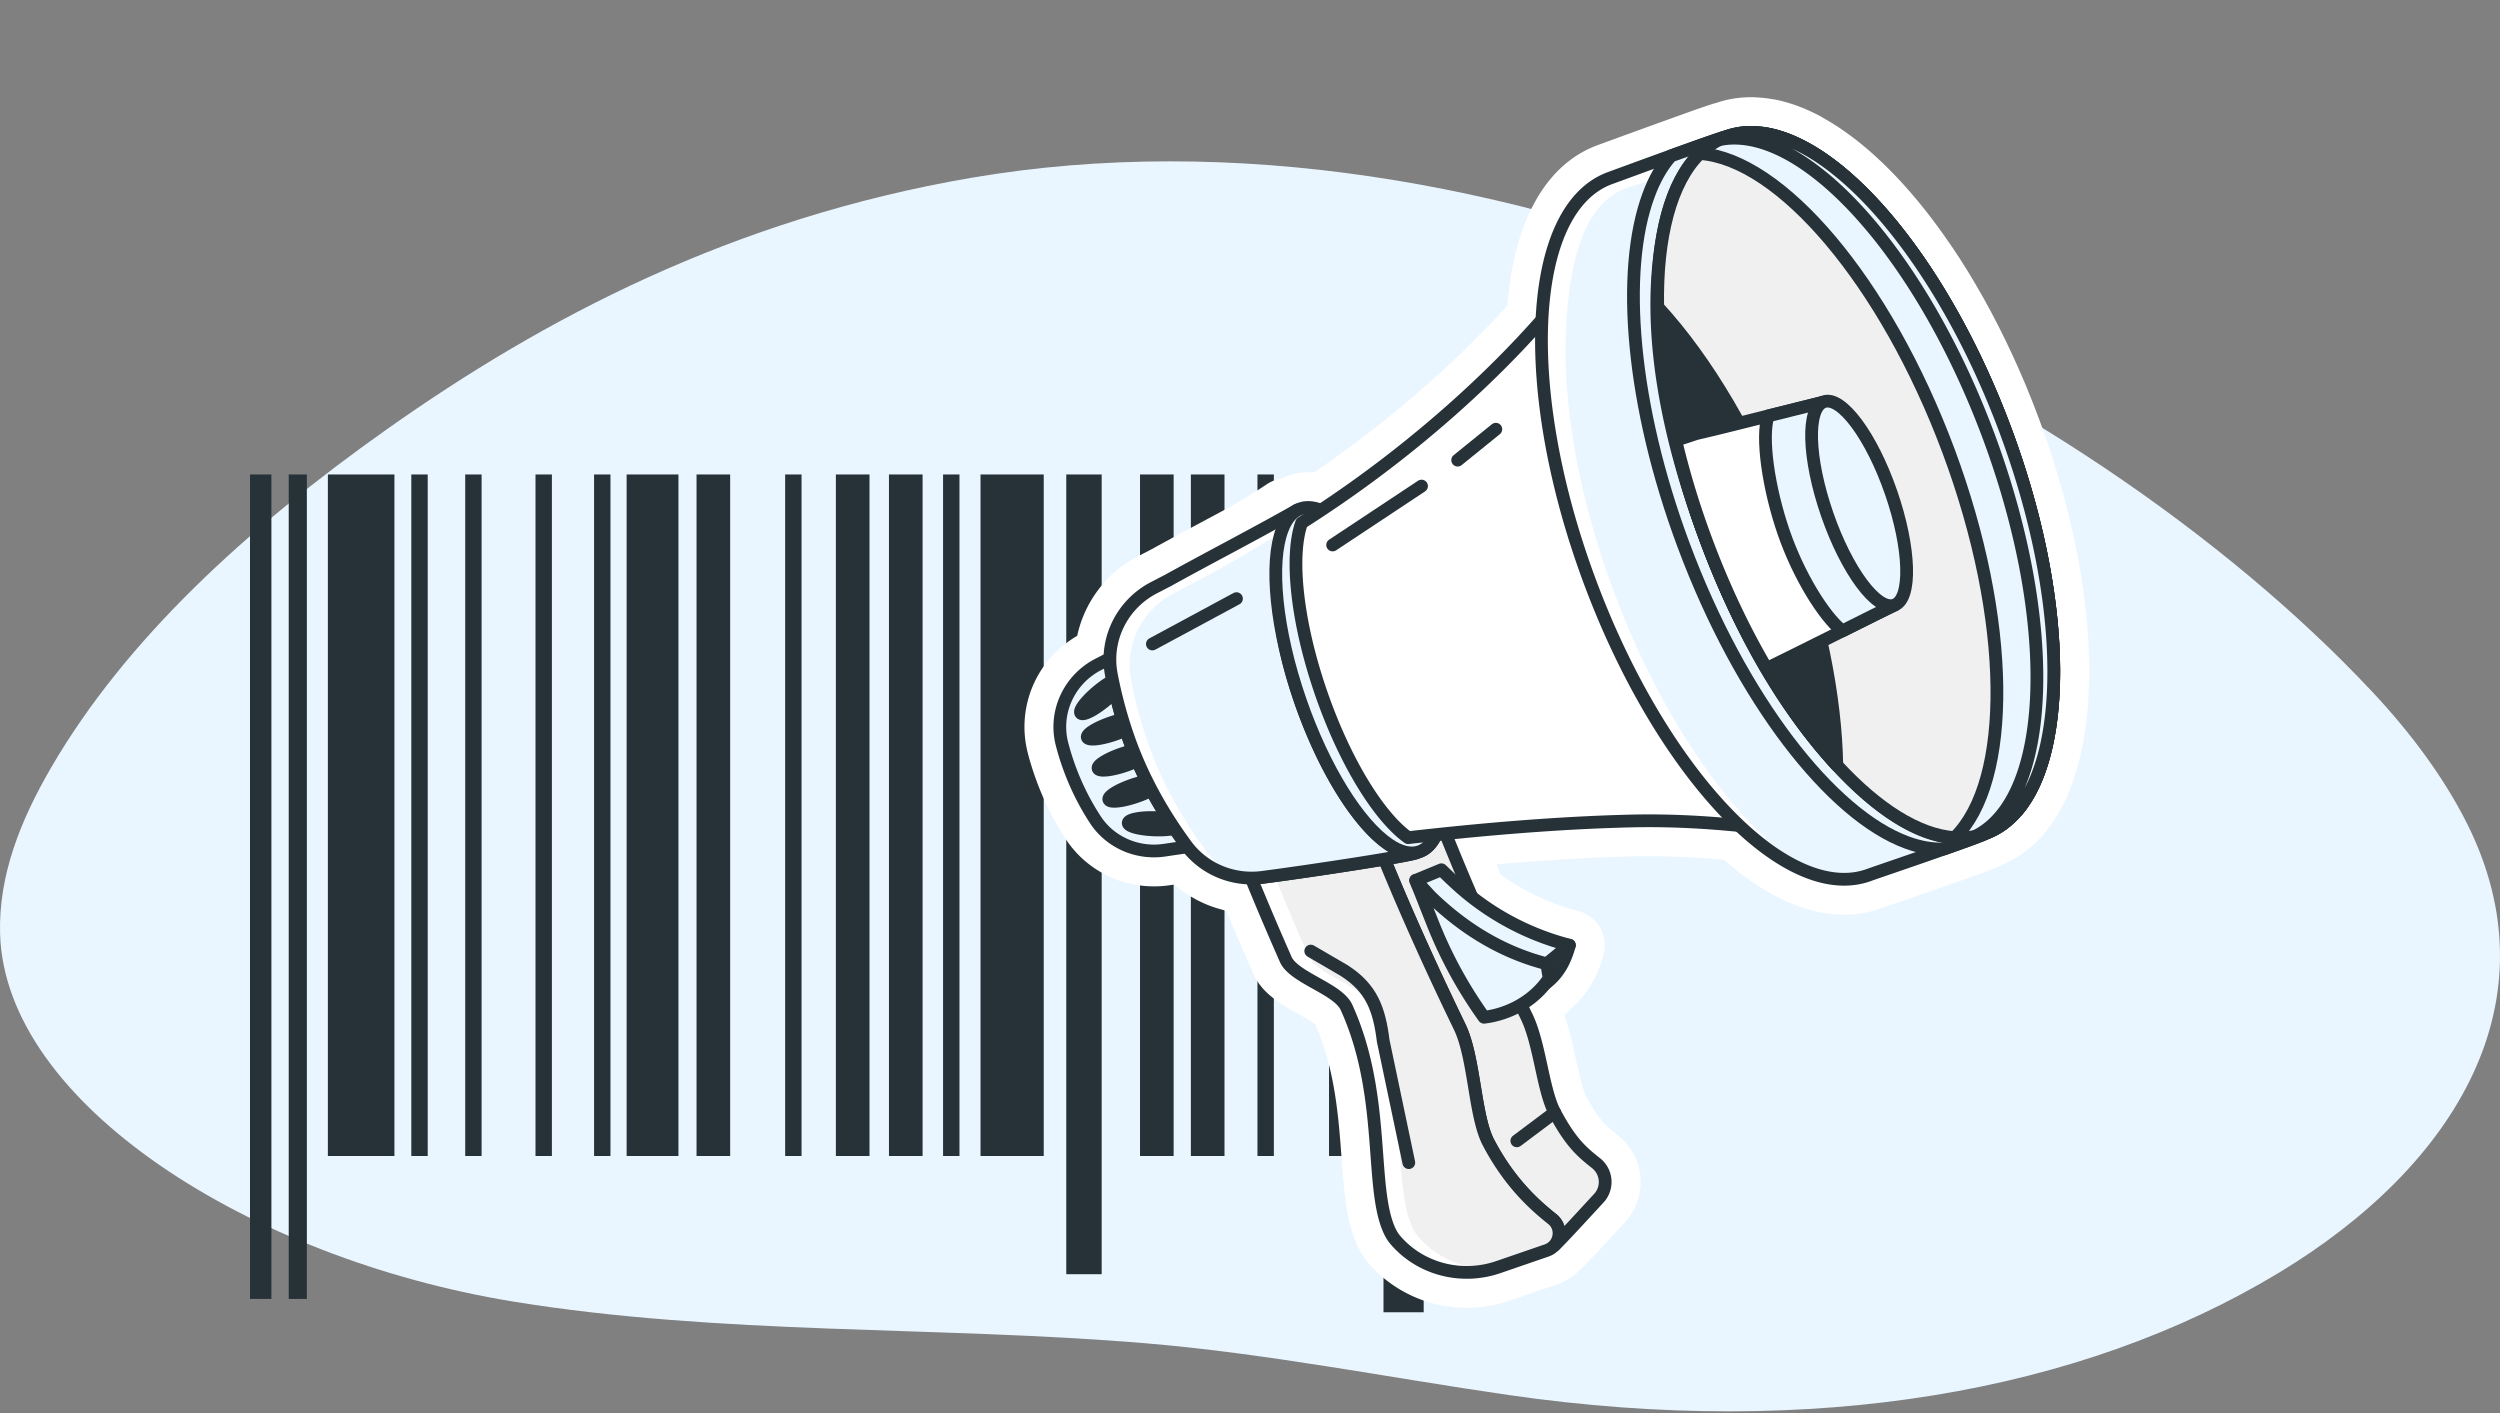
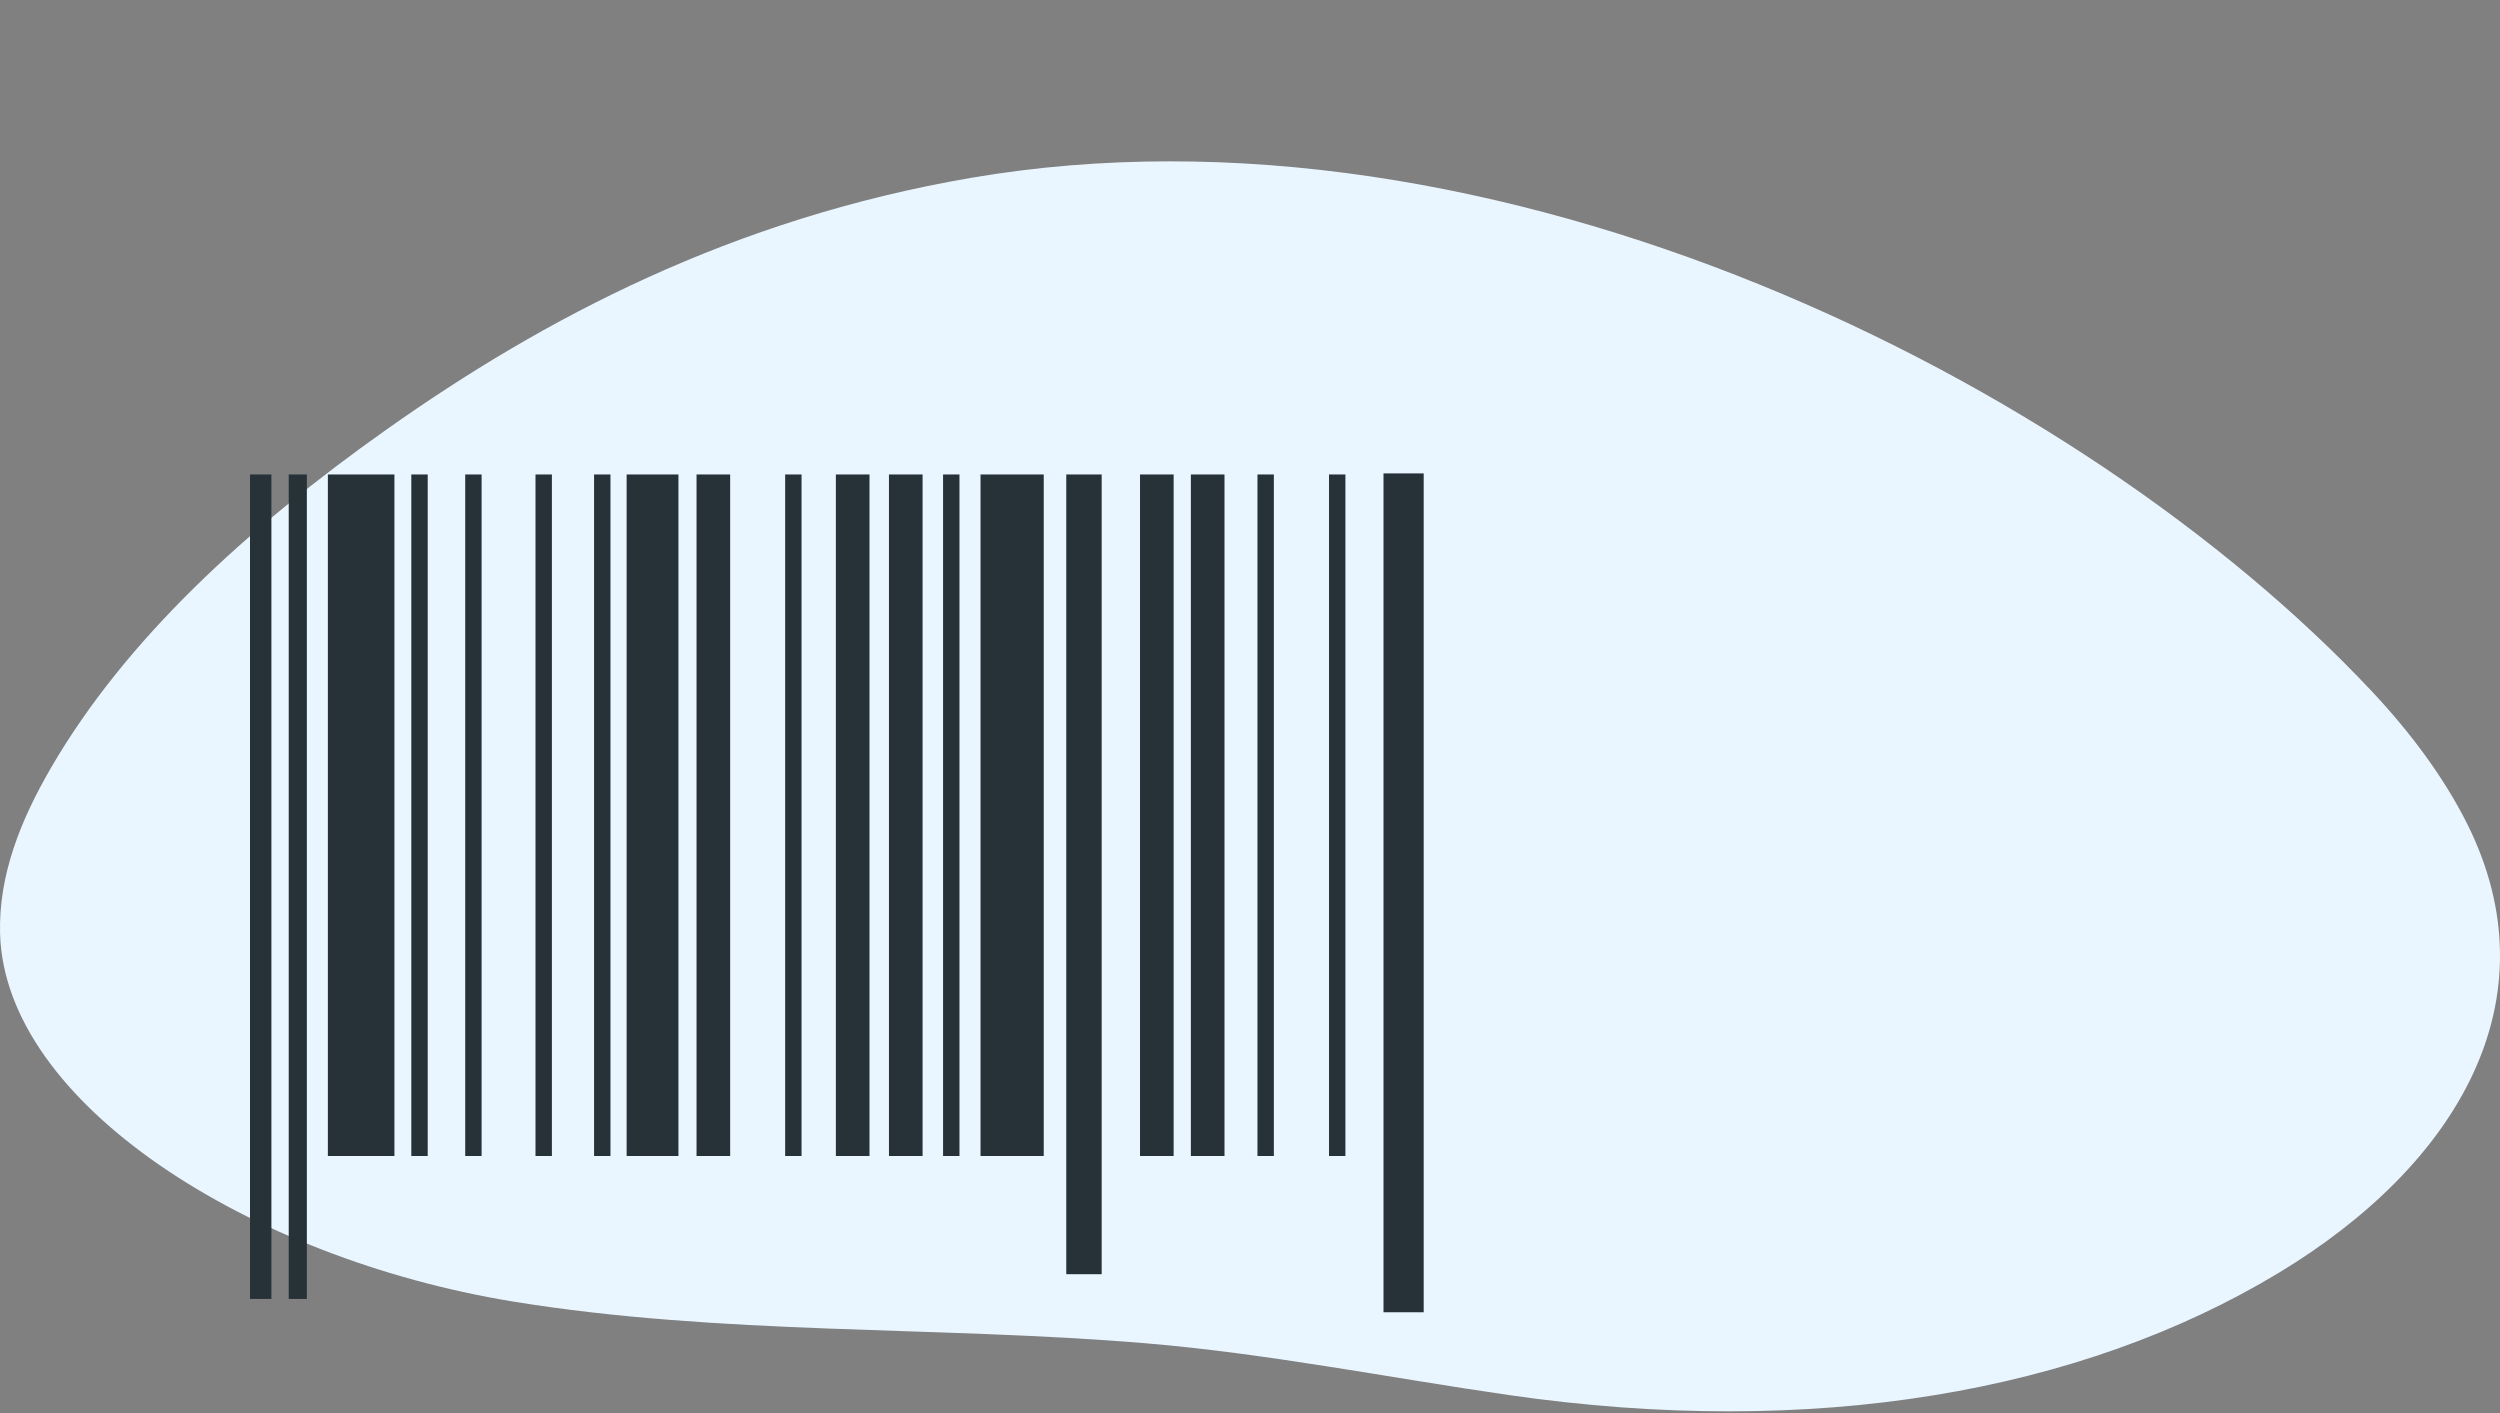
<svg xmlns="http://www.w3.org/2000/svg" width="490" height="277" fill="none">
  <rect width="100%" height="100%" fill="#808080" stroke="none" />
  <path d="M483.478 161.289c17.438 34.667-1.863 67.082-36.878 88.207-38.814 23.425-91.226 32.577-150.981 23.918-23.682-3.435-47.311-8.137-71.046-10.131-40.814-3.429-83.364-1.525-124.136-8.202-51.554-8.443-99.5-38.852-100.42-72.09-.318-11.529 4.084-22.362 10.01-32.553 14.57-25.058 38.316-46.85 65.713-66.24 30.888-21.858 67.787-41.296 114.505-49.325C293.354 17.177 407.849 74.734 464.832 135.45c7.757 8.257 14.191 16.994 18.646 25.845v-.006z" fill="#EAF6FF" />
  <g clip-path="url(#clip0_2623_9501)" fill="#263238">
    <path d="M53.196 92.992H49v161.601h4.195V92.992zm6.949 0H56.59v161.601h3.555V92.992zm17.163 0H64.262v133.582h13.046V92.992zm6.524 0h-3.214v133.582h3.215V92.992zm10.565 0h-3.214v133.582h3.214V92.992zm13.776 0h-3.214v133.582h3.214V92.992zm11.48 0h-3.214v133.582h3.214V92.992zm37.451 0h-3.214v133.582h3.214V92.992zm58.825 0h-6.941v156.756h6.941V92.992zm33.748 0h-3.214v133.582h3.214V92.992zm14.023 0h-3.214v133.582h3.214V92.992zm15.344-.212h-7.879v164.418h7.879V92.78zm-90.988.212h-3.215v133.582h3.215V92.992zm-44.944 0h-6.591v133.582h6.591V92.992zm27.31 0h-6.591v133.582h6.591V92.992zm10.405 0h-6.591v133.582h6.591V92.992zm49.208 0h-6.592v133.582h6.592V92.992zm9.966 0h-6.591v133.582h6.591V92.992zm-35.428 0h-12.39v133.582h12.39V92.992zm-71.598 0h-10.156v133.582h10.156V92.992z" />
  </g>
  <g clip-path="url(#clip1_2623_9501)">
    <path d="M399.538 81.83a229.258 229.258 0 00-1.199-3.13c-.224-.58-.464-1.147-.696-1.72-.186-.455-.365-.909-.551-1.363-.286-.687-.58-1.36-.868-2.033-.142-.329-.282-.664-.424-.986-.269-.614-.546-1.215-.822-1.823a49.231 49.231 0 00-.514-1.14c-.261-.563-.531-1.121-.793-1.678l-.579-1.227c-.26-.528-.52-1.05-.781-1.57-.212-.424-.416-.853-.629-1.27-.261-.514-.532-1.016-.794-1.524-.22-.418-.432-.84-.653-1.252-.248-.463-.498-.913-.747-1.37-.243-.449-.485-.904-.737-1.348-.222-.397-.453-.788-.677-1.178-.279-.489-.558-.985-.838-1.467-.214-.36-.429-.715-.644-1.068-.299-.5-.603-1.013-.903-1.505-.199-.324-.399-.633-.604-.958-.325-.517-.649-1.033-.975-1.543-.183-.286-.368-.559-.552-.838-.35-.534-.693-1.068-1.053-1.583-.167-.249-.342-.492-.516-.741-.371-.538-.742-1.075-1.114-1.6-.158-.219-.31-.423-.468-.642-.39-.548-.788-1.09-1.181-1.623-.129-.173-.265-.347-.394-.52-.424-.56-.847-1.12-1.274-1.658-.119-.15-.238-.294-.356-.445-.446-.555-.884-1.11-1.331-1.652-.102-.12-.204-.24-.313-.36a74.355 74.355 0 00-1.396-1.641c-.09-.105-.181-.202-.271-.306a72.974 72.974 0 00-1.45-1.607c-.085-.09-.172-.172-.249-.267a74.286 74.286 0 00-1.486-1.556c-.073-.074-.148-.141-.22-.222a68.948 68.948 0 00-1.528-1.506c-.068-.066-.136-.125-.204-.19a87.12 87.12 0 00-1.545-1.439c-.068-.066-.144-.12-.212-.185a60.08 60.08 0 00-1.552-1.341 7.36 7.36 0 01-.22-.18 54.738 54.738 0 00-1.545-1.242c-.076-.06-.159-.114-.235-.175a56.43 56.43 0 00-1.532-1.142c-.089-.062-.173-.116-.262-.178a71.905 71.905 0 00-1.506-1.034c-.096-.063-.193-.12-.289-.182a44.604 44.604 0 00-1.475-.917c-.116-.066-.227-.124-.343-.197-.266-.152-.525-.302-.785-.445a7.256 7.256 0 00-.594-.353 36.204 36.204 0 00-5.151-2.234.768.768 0 01-.12-.046l-.035-.005-.02-.003a31.976 31.976 0 00-1.52-.46 5.725 5.725 0 00-.176-.047 28.09 28.09 0 00-1.664-.391l-.006-.002-.062-.009-.028-.004-.137-.02a32.306 32.306 0 01-.152-.022l-.337-.05c-.192-.028-.383-.07-.568-.097-.681-.1-1.353-.164-2.021-.206-.251-.015-.501-.038-.752-.047l-.069-.01c-.161-.003-.323.002-.484-.001-.274-.005-.54-.01-.808 0-.028-.004-.049 0-.078.003-.162.004-.326.022-.496.032-.255.012-.518.03-.766.05-.193.02-.386.04-.579.068-.243.028-.493.054-.738.095-.194.028-.389.069-.584.103-.238.043-.476.085-.716.14-.196.042-.386.091-.575.14-.234.057-.467.114-.695.185-.191.056-.383.12-.575.182-.147.049-.301.09-.456.143a.476.476 0 01-.058.013c-.044.014-.088.022-.132.037-.036.008-.066.018-.102.027a2.998 2.998 0 01-.147.041c-.029.01-.066.018-.095.028a6.92 6.92 0 00-.258.081c-.044.015-.096.028-.148.049-.052.02-.11.033-.162.053l-.177.058c-.014-.002-.023.01-.037.009-.044.014-.096.035-.147.048a5.26 5.26 0 00-.347.117c-.066.018-.126.045-.2.069-.082.03-.17.059-.259.088-.066.018-.133.044-.2.069-.088.029-.185.064-.28.092-.097.035-.207.067-.311.108-.141.05-.282.099-.429.147-.103.034-.2.07-.311.109-.111.04-.221.072-.334.119-.104.04-.214.073-.325.113a124.79 124.79 0 00-.816.294l-.608.219c-.118.038-.237.084-.357.13-.14.049-.281.098-.43.153-.155.055-.311.109-.474.169-.245.09-.504.178-.763.273-.172.066-.349.124-.527.19-.178.064-.371.134-.556.198-.155.054-.304.11-.467.17a54.21 54.21 0 00-.906.329c-.266.093-.526.188-.801.288a1346.049 1346.049 0 01-3.071 1.111l-1.773.644a8.75 8.75 0 00-.379.14c-.163.06-.32.121-.482.175-.208.074-.409.15-.608.218l-.171.06c-2.857 1.044-5.071 1.86-5.568 2.04-10.11 3.748-16.321 14.863-17.626 31.417-4.436 4.903-9.335 9.76-14.673 14.544a225.305 225.305 0 01-23.221 18.171c-1.69-.164-3.34.028-4.908.562-.466.162-.974.368-1.491.635a6.94 6.94 0 00-2.807 1.08 133.02 133.02 0 01-6.647 4.13c-1.748.949-3.516 1.894-5.262 2.828-3.813 2.046-7.411 3.977-10.691 5.793l-2.791 1.446c-6.174 3.205-10.428 9.025-11.827 15.543-3.671 2.137-6.645 5.363-8.425 9.206a20.483 20.483 0 00-1.277 13.687c.373 1.477.834 2.98 1.352 4.478a57.131 57.131 0 006.102 12.458c3.202 4.897 8.401 8.195 14.273 9.057 2.043.299 4.109.294 6.148-.009.295-.048.603-.087.905-.133a22.652 22.652 0 008.458 4.687.527.527 0 01.101.029c.297.085.593.171.891.249.23.062.468.111.699.166a625.012 625.012 0 002.985 7.042 1123.61 1123.61 0 002.305 5.304c.753 1.715 1.907 3.089 3.248 4.245.08.075.169.144.257.213.151.12.294.246.446.359.259.199.518.392.785.585.204.142.408.284.613.419.32.215.64.423.969.625.857.525 1.72 1.009 2.557 1.482 1.065.598 2.616 1.47 3.268 2 3.854 8.731 4.544 17.959 5.153 26.116.412 5.523.781 10.473 2.095 14.637.048.147.098.288.148.428.069.199.131.398.201.59a19.264 19.264 0 001.321 2.869c.246.435.533.87.855 1.309.041.055.075.109.122.172.053.071.12.144.172.215.338.427.703.859 1.117 1.298a26.6 26.6 0 001.511 1.476 25.476 25.476 0 0013.248 6.181c.261.038.517.062.78.093.199.029.407.053.608.068.222.019.452.032.675.043.271.019.542.038.823.044.188.007.378.007.56.012.315.004.632.002.948-.001.162-.004.331-.007.495-.018.332-.015.665-.036.999-.064a20.082 20.082 0 001.443-.159c.179-.023.358-.046.531-.076.266-.045.534-.097.801-.149.225-.044.448-.081.673-.132.014.002.03-.01.044-.015.951-.21 1.896-.471 2.821-.791l9.491-3.264a10.49 10.49 0 003.953-2.474c.643-.55 1.239-1.17 1.821-1.785.856-.897 1.98-2.098 3.09-3.294a718.755 718.755 0 004.37-4.744c.076-.087.151-.167.228-.261a11.512 11.512 0 002.608-8.631 11.548 11.548 0 00-4.349-7.894c-2.253-1.787-3.743-2.973-6.286-7.765-.71-1.337-1.388-4.42-1.979-7.147-.634-2.902-1.287-5.876-2.266-8.632.405-.417.804-.835 1.178-1.277 3.085-2.552 5.223-6.013 6.44-10.429l.043-.148c.006-.041.027-.087.04-.127.016-.068.027-.136.045-.211.023-.115.055-.237.072-.353l.048-.322c.017-.117.034-.233.037-.352.008-.104.011-.216.019-.319.003-.119.007-.238.003-.357.002-.105-.005-.204-.011-.31l-.029-.375c-.014-.094-.029-.187-.042-.287-.023-.129-.046-.259-.076-.389-.023-.087-.038-.174-.067-.262a8.862 8.862 0 00-.118-.396 7.202 7.202 0 01-.089-.251c-.051-.133-.103-.26-.154-.387a5.04 5.04 0 00-.118-.248 6.027 6.027 0 00-.187-.357c-.022-.038-.038-.075-.061-.114-.027-.053-.069-.101-.097-.147-.063-.1-.131-.208-.202-.303a4.431 4.431 0 00-.211-.283c-.041-.055-.075-.109-.118-.157a8.136 8.136 0 00-.091-.098c-.078-.088-.156-.177-.242-.266-.079-.082-.157-.17-.244-.246a3.414 3.414 0 00-.237-.21 8.335 8.335 0 00-.3-.247c-.07-.052-.147-.106-.216-.158a9.96 9.96 0 00-.345-.233c-.071-.045-.143-.084-.213-.129a3.901 3.901 0 00-.378-.202c-.078-.04-.158-.073-.23-.104-.126-.054-.251-.114-.384-.162-.087-.033-.174-.06-.267-.095l-.376-.118c-.042-.006-.074-.025-.107-.037a45.057 45.057 0 01-15.161-7.12c-.287-.68-.582-1.353-.869-2.026 9.492-.827 18.33-1.358 26.339-1.556 5.816-.141 11.93.077 18.275.644.236.21.472.419.709.622.193.169.387.33.581.492.213.178.42.348.627.519.232.188.457.375.691.556.132.104.258.199.391.303 5.807 4.515 11.529 7.218 17.065 8.03 3.802.558 7.443.21 10.86-1.054.349-.131 1.68-.587 3.529-1.219 3.056-1.05 7.236-2.489 10.991-3.808.333-.119.651-.227.962-.335.052-.021.103-.034.156-.055.274-.099.541-.193.8-.281.029-.01.052-.021.081-.03 4.284-1.522 5.969-2.185 6.84-2.618.112-.046.225-.1.331-.147.112-.047.231-.092.344-.146l.228-.114c.218-.101.438-.208.658-.323.182-.092.372-.191.555-.29.222-.121.43-.245.646-.374.177-.108.353-.208.523-.316.217-.136.428-.28.639-.424.164-.116.328-.225.492-.341.213-.158.427-.323.633-.482.151-.118.308-.235.46-.36.216-.178.427-.371.645-.563.137-.12.273-.233.404-.361.236-.218.46-.451.69-.683.099-.098.197-.189.288-.287.008-.006.017-.019.025-.025.325-.344.651-.703.959-1.078 12.111-14.366 11.633-47.109-1.18-81.48z" fill="#fff" />
    <path d="M233.084 165.929c-1.657.234-3.266.474-4.831.706-5.293.792-10.633-1.497-13.566-5.975a49.76 49.76 0 01-5.357-10.935 48.797 48.797 0 01-1.187-3.928 13.527 13.527 0 01.852-9.057 13.899 13.899 0 016.364-6.56c.744-.374 1.475-.764 2.214-1.153a65.35 65.35 0 00.646 4.353c.122.704.258 1.404.4 2.111.389 1.85.856 3.697 1.401 5.535.194.687.41 1.37.633 2.054a73.805 73.805 0 001.456 4.052c.267.669.536 1.325.82 1.976a67.766 67.766 0 001.864 4.007 70.981 70.981 0 004.308 7.404c.414.628.836 1.244 1.281 1.855a67.396 67.396 0 002.694 3.561l.008-.006z" fill="#EAF6FF" stroke="#263238" stroke-width="2.5" stroke-linecap="round" stroke-linejoin="round" />
    <path d="M218.22 133.373c.122.704.258 1.404.4 2.111a19.866 19.866 0 01-1.966 1.861c-2.231 1.851-4.387 2.943-4.81 2.432-.424-.51 1.037-2.425 3.269-4.282 1.129-.941 2.235-1.683 3.107-2.122zm1.808 7.647c.194.687.41 1.37.632 2.054-.634.306-1.374.604-2.166.88-2.744.942-5.15 1.205-5.373.57-.217-.627 1.838-1.901 4.584-2.85a20.68 20.68 0 012.316-.655l.007.001zm10.362 21.342c-.975.235-2.419.352-4.027.305-2.901-.096-5.243-.706-5.223-1.369.02-.662 2.387-1.134 5.296-1.044.978.032 1.893.117 2.681.254a50.13 50.13 0 001.28 1.855l-.007-.001zm-4.678-7.516c-.796.444-1.825.902-2.993 1.298-2.745.942-5.156 1.198-5.374.57-.216-.634 1.839-1.901 4.584-2.85 1.036-.359 2.03-.62 2.873-.762.293.589.601 1.167.91 1.744zm-2.774-5.75c-.673.328-1.467.66-2.332.953-2.744.942-5.156 1.198-5.373.57-.217-.627 1.839-1.901 4.584-2.85.814-.28 1.598-.501 2.301-.65.267.67.536 1.326.82 1.977z" fill="#263238" stroke="#263238" stroke-width="2.5" stroke-linecap="round" stroke-linejoin="round" />
    <path d="M313.531 234.667s-8.707 9.508-8.838 9.391c1.266-1.446 1.226-3.805-.46-5.145-3.643-2.888-8.438-7.268-12.494-15.001-2.745-5.235-2.696-16.623-5.664-22.724-5.06-10.422-10.225-21.756-14.737-32.804 3.911-.659 6.582-1.191 6.479-1.354.13-.023.254-.053.38-.098 1.132-.394 2.071-1.237 2.813-2.466.166-.269.309-.571.46-.885.615-.071 1.227-.128 1.849-.198 5.046 12.619 10.635 25.037 15.88 35.822 2.629 5.401 3.187 14.426 5.526 18.832 3.16 5.947 5.371 7.778 8.102 9.943a4.695 4.695 0 01.704 6.687z" fill="#F0F0F0" stroke="#263238" stroke-width="2.5" stroke-linecap="round" stroke-linejoin="round" />
    <path d="M304.725 218.037l-7.427 5.571" stroke="#263238" stroke-width="2.5" stroke-linecap="round" stroke-linejoin="round" />
-     <path d="M304.693 244.058a3.603 3.603 0 01-1.534 1.029l-9.5 3.27c-6.895 2.371-14.629.599-19.624-4.707-.548-.578-.986-1.133-1.266-1.622-4.598-8.063-.805-26.921-8.867-44.605-1.657-3.64-10.313-5.786-11.9-9.38-2.545-5.781-4.807-11.092-6.772-15.94a15.22 15.22 0 002.182-.128c5.987-.774 16.922-2.392 23.917-3.578 4.519 11.049 9.677 22.382 14.737 32.803 2.968 6.102 2.92 17.49 5.664 22.725 4.056 7.732 8.851 12.113 12.494 15.001 1.693 1.341 1.727 3.692.46 5.145l.009-.013z" fill="#F0F0F0" />
    <path d="M271.358 168.443l-.026-.06a674.18 674.18 0 01-9.675 1.543 827.6 827.6 0 009.701-1.483zm7.152 74.533c-.548-.578-.986-1.133-1.266-1.622-4.598-8.063-.805-26.921-8.866-44.605-1.658-3.64-10.314-5.786-11.901-9.38-2.501-5.69-4.733-10.927-6.678-15.716-.854.12-1.656.226-2.386.315a14.46 14.46 0 01-2.182.128c1.965 4.848 4.227 10.16 6.772 15.94 1.587 3.595 10.242 5.747 11.9 9.38 8.062 17.684 4.275 36.55 8.867 44.605.273.489.718 1.044 1.259 1.621 4.729 5.015 11.896 6.872 18.492 5.052-5.2.155-10.346-1.826-14.011-5.718z" fill="#fff" />
    <path d="M304.693 244.058a3.603 3.603 0 01-1.534 1.029l-9.5 3.27c-6.895 2.371-14.629.599-19.624-4.707-.548-.578-.986-1.133-1.266-1.622-4.598-8.063-.805-26.921-8.867-44.605-1.657-3.64-10.313-5.786-11.9-9.38-2.545-5.781-4.807-11.092-6.772-15.94a15.22 15.22 0 002.182-.128c5.987-.774 16.922-2.392 23.917-3.578 4.519 11.049 9.677 22.382 14.737 32.803 2.968 6.102 2.92 17.49 5.664 22.725 4.056 7.732 8.851 12.113 12.494 15.001 1.693 1.341 1.727 3.692.46 5.145l.009-.013z" stroke="#263238" stroke-width="2.5" stroke-linecap="round" stroke-linejoin="round" />
    <path d="M256.906 186.409l6.607 3.855c5.301 3.418 6.818 7.486 7.594 13.735l5.017 23.877" stroke="#263238" stroke-width="2.5" stroke-linecap="round" stroke-linejoin="round" />
    <path d="M254.849 137.333c-5.447-15.731-6.264-30.223-2.463-35.639-.097-.533-.096-.54-.195-1.065-7.442 4.952-15.239 8.97-23.163 13.088l-2.874 1.49c-6.204 3.222-9.645 10.106-8.34 16.965a87.096 87.096 0 003.238 12.115c2.724 7.859 6.716 14.979 11.419 21.37 3.431 4.671 9.171 7.061 14.928 6.316 9.338-1.214 30.699-4.46 30.402-4.931-6.48 1.605-16.656-11.486-22.96-29.703l.008-.006z" fill="#EAF6FF" />
    <path d="M277.183 167.28c.431-.111.661-.197.633-.243a4.316 4.316 0 01-.874.117c.084.047.163.087.241.126zm-40.839-.536c-4.703-6.391-8.695-13.512-11.42-21.37a85.964 85.964 0 01-3.238-12.116c-1.311-6.86 2.129-13.744 8.341-16.964l2.874-1.491a245.94 245.94 0 0018.22-10.472c.341-1.029.766-1.912 1.272-2.636-.097-.533-.102-.547-.194-1.072-7.442 4.952-15.234 8.984-23.157 13.096l-2.874 1.49c-6.205 3.222-9.645 10.106-8.341 16.965a87.236 87.236 0 003.238 12.115c2.725 7.859 6.717 14.979 11.42 21.37 2.524 3.431 6.296 5.631 10.399 6.254a15.754 15.754 0 01-6.541-5.162l.001-.007z" fill="#fff" />
    <path d="M254.849 137.333c-5.447-15.731-5.375-28.86-1.574-34.276-.097-.533 1.087-2.572.995-3.097-7.796 4.445-17.668 9.538-25.241 13.75l-2.874 1.49c-6.204 3.222-9.645 10.106-8.34 16.965a87.23 87.23 0 003.237 12.115c2.725 7.859 6.717 14.979 11.42 21.371 3.431 4.67 9.171 7.06 14.928 6.315 9.338-1.214 30.698-4.46 30.402-4.931-6.48 1.606-16.656-11.486-22.96-29.703l.007.001z" stroke="#263238" stroke-width="2.5" stroke-linecap="round" stroke-linejoin="round" />
-     <path d="M278.24 129.293c5.299 15.304 6.219 29.432 2.769 35.18-.735 1.23-1.682 2.079-2.813 2.466-1.761.603-3.823.055-6.013-1.436-5.845-3.974-12.648-14.672-17.327-28.169-4.851-14.005-6.03-27.03-3.536-33.541.802-2.117 2.003-3.552 3.586-4.097.888-.304 1.852-.316 2.868-.062 6.385 1.588 14.919 13.654 20.465 29.666l.001-.007z" fill="#EAF6FF" stroke="#263238" stroke-width="2.5" stroke-linecap="round" stroke-linejoin="round" />
    <path d="M375.049 168.201s-4.475-1.337-11.738-2.871c-1.575-.33-3.273-.677-5.092-1.014-10.29-1.923-24.239-3.753-38.762-3.397-11.485.283-23.453 1.181-34.963 2.35-2.859.287-5.693.6-8.486.912-5.674-4.034-12.367-14.765-17.045-28.268-4.85-14.005-6.155-26.992-3.839-33.439a230.723 230.723 0 006.158-4.055 231.105 231.105 0 0024.116-18.86c11.443-10.248 22.324-22.021 30.893-35.465.394-.629.795-1.256 1.177-1.893a121.976 121.976 0 004.241-7.46l4.471 11.182.558 1.413 40.791 102.077 4.259 10.661 3.253 8.132.008-.005z" fill="#fff" stroke="#263238" stroke-width="2.5" stroke-linecap="round" stroke-linejoin="round" />
-     <path d="M395.395 158.845a420.316 420.316 0 01-6.232 4.507c-.4.284-3.939 1.572-8.116 3.039-6.268 2.211-13.977 4.82-14.662 5.084-7.368 2.721-16.456-1.119-25.501-9.661-10.833-10.239-21.598-27.212-29.253-47.764-7.012-18.804-10.096-37.04-9.41-51.338.683-14.37 5.165-24.764 13.271-27.777.52-.19 6.371-2.343 12.002-4.381 5.215-1.89 10.261-3.677 10.777-3.742 1.773-.216 4.605-.41 8.254-.526.001-.007 0 0 .013.002 15.441 3.015 34.658 26.244 46.492 57.957 11.978 32.118 12.494 62.59 2.371 74.608l-.006-.008z" fill="#EAF6FF" />
-     <path d="M345.589 163.787c-10.833-10.239-21.598-27.213-29.253-47.765-7.012-18.804-10.096-37.04-9.41-51.338.683-14.37 3.774-24.856 11.886-27.861.519-.19 7.756-2.259 13.394-4.296 5.215-1.89 10.261-3.677 10.777-3.742 1.773-.215 4.605-.41 8.253-.525.001-.007 0 0 .014.002.71.139 1.433.336 2.159.561-2.348-1.233-4.644-2.103-6.871-2.535l-.014-.002c-3.649.123-6.48.31-8.253.526-.516.065-5.562 1.853-10.777 3.742-5.638 2.037-11.482 4.191-12.002 4.381-8.112 3.005-12.587 13.4-13.271 27.777-.686 14.299 2.398 32.534 9.41 51.338 7.655 20.552 18.42 37.526 29.253 47.765 5.127 4.842 10.272 8.174 15.105 9.654-3.404-1.788-6.901-4.381-10.394-7.674l-.006-.008z" fill="#fff" />
    <path d="M395.395 158.845a420.316 420.316 0 01-6.232 4.507c-.4.284-3.939 1.572-8.116 3.039-6.268 2.211-13.977 4.82-14.662 5.084-7.368 2.721-16.456-1.119-25.501-9.661-10.833-10.239-21.598-27.212-29.253-47.764-7.012-18.804-10.096-37.04-9.41-51.338.683-14.37 5.165-24.764 13.271-27.777.52-.19 6.371-2.343 12.002-4.381 5.215-1.89 10.261-3.677 10.777-3.742 1.773-.216 4.605-.41 8.254-.526.001-.007 0 0 .013.002 15.441 3.015 34.658 26.244 46.492 57.957 11.978 32.118 12.494 62.59 2.371 74.608l-.006-.008z" stroke="#263238" stroke-width="2.5" stroke-linecap="round" stroke-linejoin="round" />
    <path d="M395.395 158.845c-1.76 2.088-3.832 3.619-6.232 4.507-.4.284-3.939 1.572-8.116 3.039-2.292.105-4.709-.32-7.204-1.225-14.918-5.425-32.604-28.128-43.86-58.32-10.243-27.472-12.391-53.715-6.853-68.62 1.123-3.063 2.591-5.642 4.37-7.665 5.215-1.889 10.261-3.677 10.777-3.741 2.562-.948 5.345-1.1 8.253-.526.001-.007 0 0 .014.002 15.44 3.015 34.658 26.244 46.492 57.956 11.978 32.119 12.494 62.591 2.371 74.609l-.012-.016z" fill="#EAF6FF" stroke="#263238" stroke-width="2.5" stroke-linecap="round" stroke-linejoin="round" />
    <path d="M395.395 158.845c-1.76 2.088-3.832 3.619-6.232 4.507a9.718 9.718 0 01-1.083.345c-.14.043-.27.073-.409.108-.16.04-.328.078-.502.116-8.735 1.842-17.524-4.561-23.449-10.235-13.6-13.019-22.773-30.313-29.317-47.76-6.983-18.618-12.207-40.557-8.372-60.424 1.291-6.695 3.672-12.005 7.127-15.392a14.635 14.635 0 013.807-2.726c.137-.078.288-.147.43-.203.278-.127.571-.253.868-.363 2.562-.948 5.345-1.1 8.268-.53 15.441 3.014 34.659 26.243 46.492 57.956 11.978 32.118 12.494 62.59 2.371 74.608l.001-.007z" fill="#EAF6FF" stroke="#263238" stroke-width="2.5" stroke-linecap="round" stroke-linejoin="round" />
-     <path d="M395.395 158.845c-1.76 2.088-3.832 3.619-6.232 4.507a9.93 9.93 0 01-1.083.345c-.14.043-.27.072-.409.108-.16.04-.328.078-.502.116 14.964-7.379 16.226-41.883 2.562-78.543-13.496-36.186-36.613-61.325-52.759-58l-.013-.002a4.99 4.99 0 01.445-.208c.278-.127.57-.252.868-.363 2.562-.947 5.345-1.1 8.253-.526.002-.006 0 0 .014.003 15.441 3.015 34.658 26.243 46.492 57.956 11.978 32.118 12.494 62.59 2.371 74.608l-.007-.001z" fill="#EAF6FF" stroke="#263238" stroke-width="2.5" stroke-linecap="round" stroke-linejoin="round" />
+     <path d="M395.395 158.845c-1.76 2.088-3.832 3.619-6.232 4.507a9.93 9.93 0 01-1.083.345c-.14.043-.27.072-.409.108-.16.04-.328.078-.502.116 14.964-7.379 16.226-41.883 2.562-78.543-13.496-36.186-36.613-61.325-52.759-58l-.013-.002a4.99 4.99 0 01.445-.208l-.007-.001z" fill="#EAF6FF" stroke="#263238" stroke-width="2.5" stroke-linecap="round" stroke-linejoin="round" />
    <path d="M383.127 164.182c-7.13-.479-15.232-5.632-23.12-14.206-.248-.275-.503-.543-.75-.825-3.375-3.759-6.693-8.147-9.879-13.055-.528-.805-1.04-1.623-1.551-2.447-.534-.863-1.06-1.732-1.577-2.613-4.391-7.466-8.43-15.938-11.846-25.117-2.446-6.55-4.41-13.03-5.9-19.3l-.078-.326c-.296-1.24-.578-2.48-.825-3.714-.276-1.28-.524-2.556-.754-3.815-1.191-6.577-1.834-12.827-1.938-18.579-.251-13.659 2.541-24.497 8.252-30.096 15.776 1.062 36.324 24.99 48.737 58.258 12.397 33.28 12.51 64.778 1.23 75.828l-.001.007z" fill="#F0F0F0" stroke="#263238" stroke-width="2.5" stroke-linecap="round" stroke-linejoin="round" />
    <path d="M360.014 149.977c-.248-.275-.503-.543-.75-.825-3.375-3.759-6.693-8.147-9.879-13.054-.528-.806-1.04-1.624-1.551-2.448-.534-.863-1.06-1.732-1.577-2.613-4.391-7.466-8.43-15.938-11.846-25.117-2.446-6.55-4.41-13.03-5.9-19.3l-.078-.326c-.296-1.24-.578-2.48-.825-3.714-.276-1.28-.524-2.556-.754-3.815-1.191-6.577-1.834-12.827-1.938-18.578 9.567 10.39 18.81 25.816 25.612 44.043 6.123 16.433 9.249 32.426 9.487 45.74l-.001.007z" fill="#263238" stroke="#263238" stroke-width="2.5" stroke-linecap="round" stroke-linejoin="round" />
    <path d="M371.298 118.603c-1.722.819-5.604 2.764-10.22 5.07-4.671 2.34-10.106 5.058-14.82 7.357-4.391-7.466-8.43-15.937-11.847-25.109-2.486-6.662-4.475-13.257-5.971-19.626 1.339-.413 2.666-.841 3.976-1.293a470.374 470.374 0 007.407-1.792l6.723-1.682 10.289-2.566s.054.057.079.081c4.409 4.275 7.713 9.285 9.682 14.973 2.758 7.962 7.294 16.017 4.709 24.588l-.007-.001z" fill="#fff" stroke="#263238" stroke-width="2.5" stroke-linecap="round" stroke-linejoin="round" />
    <path d="M371.298 118.603c-1.722.819-5.604 2.764-10.22 5.07-3.719-2.997-8.587-10.995-11.444-19.238-3.049-8.81-4.435-18.706-3.095-22.908l10.289-2.566s.054.057.079.081c4.409 4.275 7.713 9.284 9.682 14.973 2.758 7.962 7.294 16.017 4.709 24.588z" fill="#EAF6FF" stroke="#263238" stroke-width="2.5" stroke-linecap="round" stroke-linejoin="round" />
    <path d="M358.13 100.821c3.814 11.009 9.706 18.969 13.161 17.781 3.455-1.188 3.171-11.077-.644-22.086-3.814-11.01-9.706-18.97-13.161-17.781-3.455 1.188-3.171 11.077.644 22.086z" fill="#EAF6FF" stroke="#263238" stroke-width="2.5" stroke-linecap="round" stroke-linejoin="round" />
    <path d="M225.866 126.224l16.485-8.893" stroke="#263238" stroke-width="2.5" stroke-linecap="round" stroke-linejoin="round" />
    <path d="M284.4 172.29l-1.883-1.817-5.039 2.076c2.575 6.436 13.792 17.551 17.833 23.186 7.508-1.328 10.783-4.784 12.293-10.48a51.94 51.94 0 01-23.196-12.971l-.008.006z" fill="#EAF6FF" stroke="#263238" stroke-width="2.5" stroke-linecap="round" stroke-linejoin="round" />
    <path d="M280.483 175.812l-3.005-3.263 3.43 8.648a86.067 86.067 0 009.962 18.187c4.764-.583 9.741-3.095 12.761-7.639l-.468-2.842c-8.733-2.241-16.2-6.838-22.672-13.097l-.008.006z" fill="#EAF6FF" stroke="#263238" stroke-width="2.5" stroke-linecap="round" stroke-linejoin="round" />
    <path d="M303.156 188.902l4.44-3.642m-46.401-78.442l17.43-11.549m7.075-5.083l7.485-6.06" stroke="#263238" stroke-width="2.5" stroke-linecap="round" stroke-linejoin="round" />
  </g>
  <defs>
    <clipPath id="clip0_2623_9501">
      <path fill="#fff" transform="translate(49 92.78)" d="M0 0h230.045v169.97H0z" />
    </clipPath>
    <clipPath id="clip1_2623_9501">
-       <path fill="#fff" transform="rotate(8.348 104.603 1516.939)" d="M0 0h206.018v243.393H0z" />
-     </clipPath>
+       </clipPath>
  </defs>
</svg>